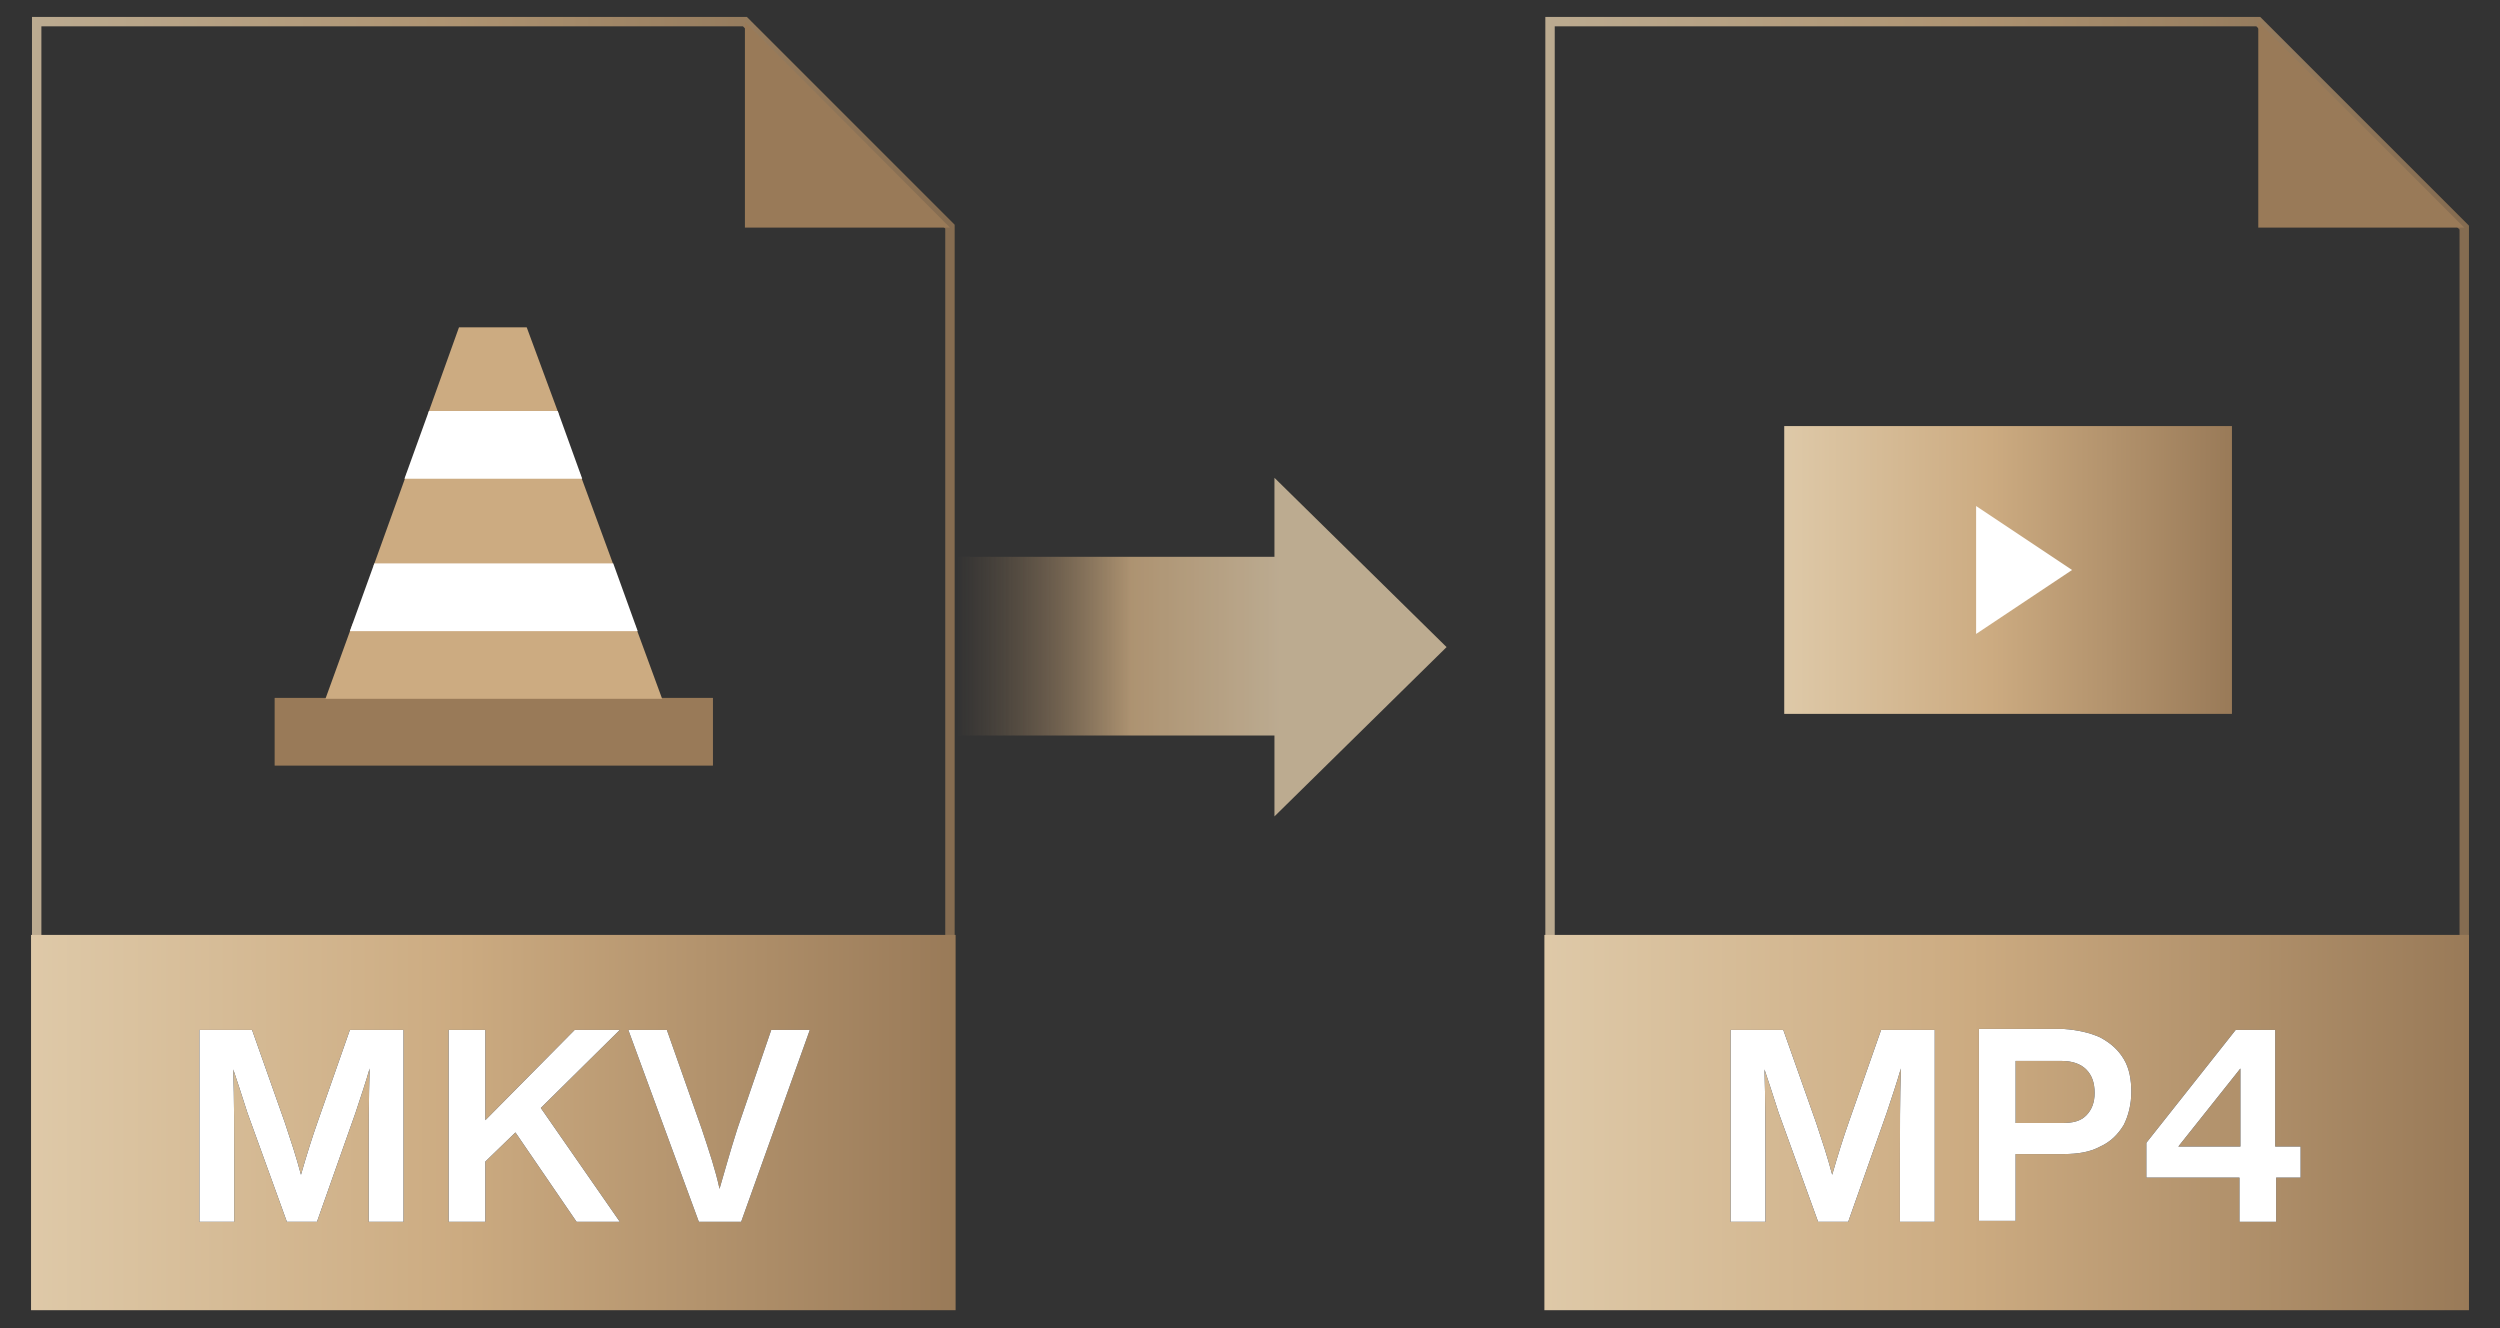
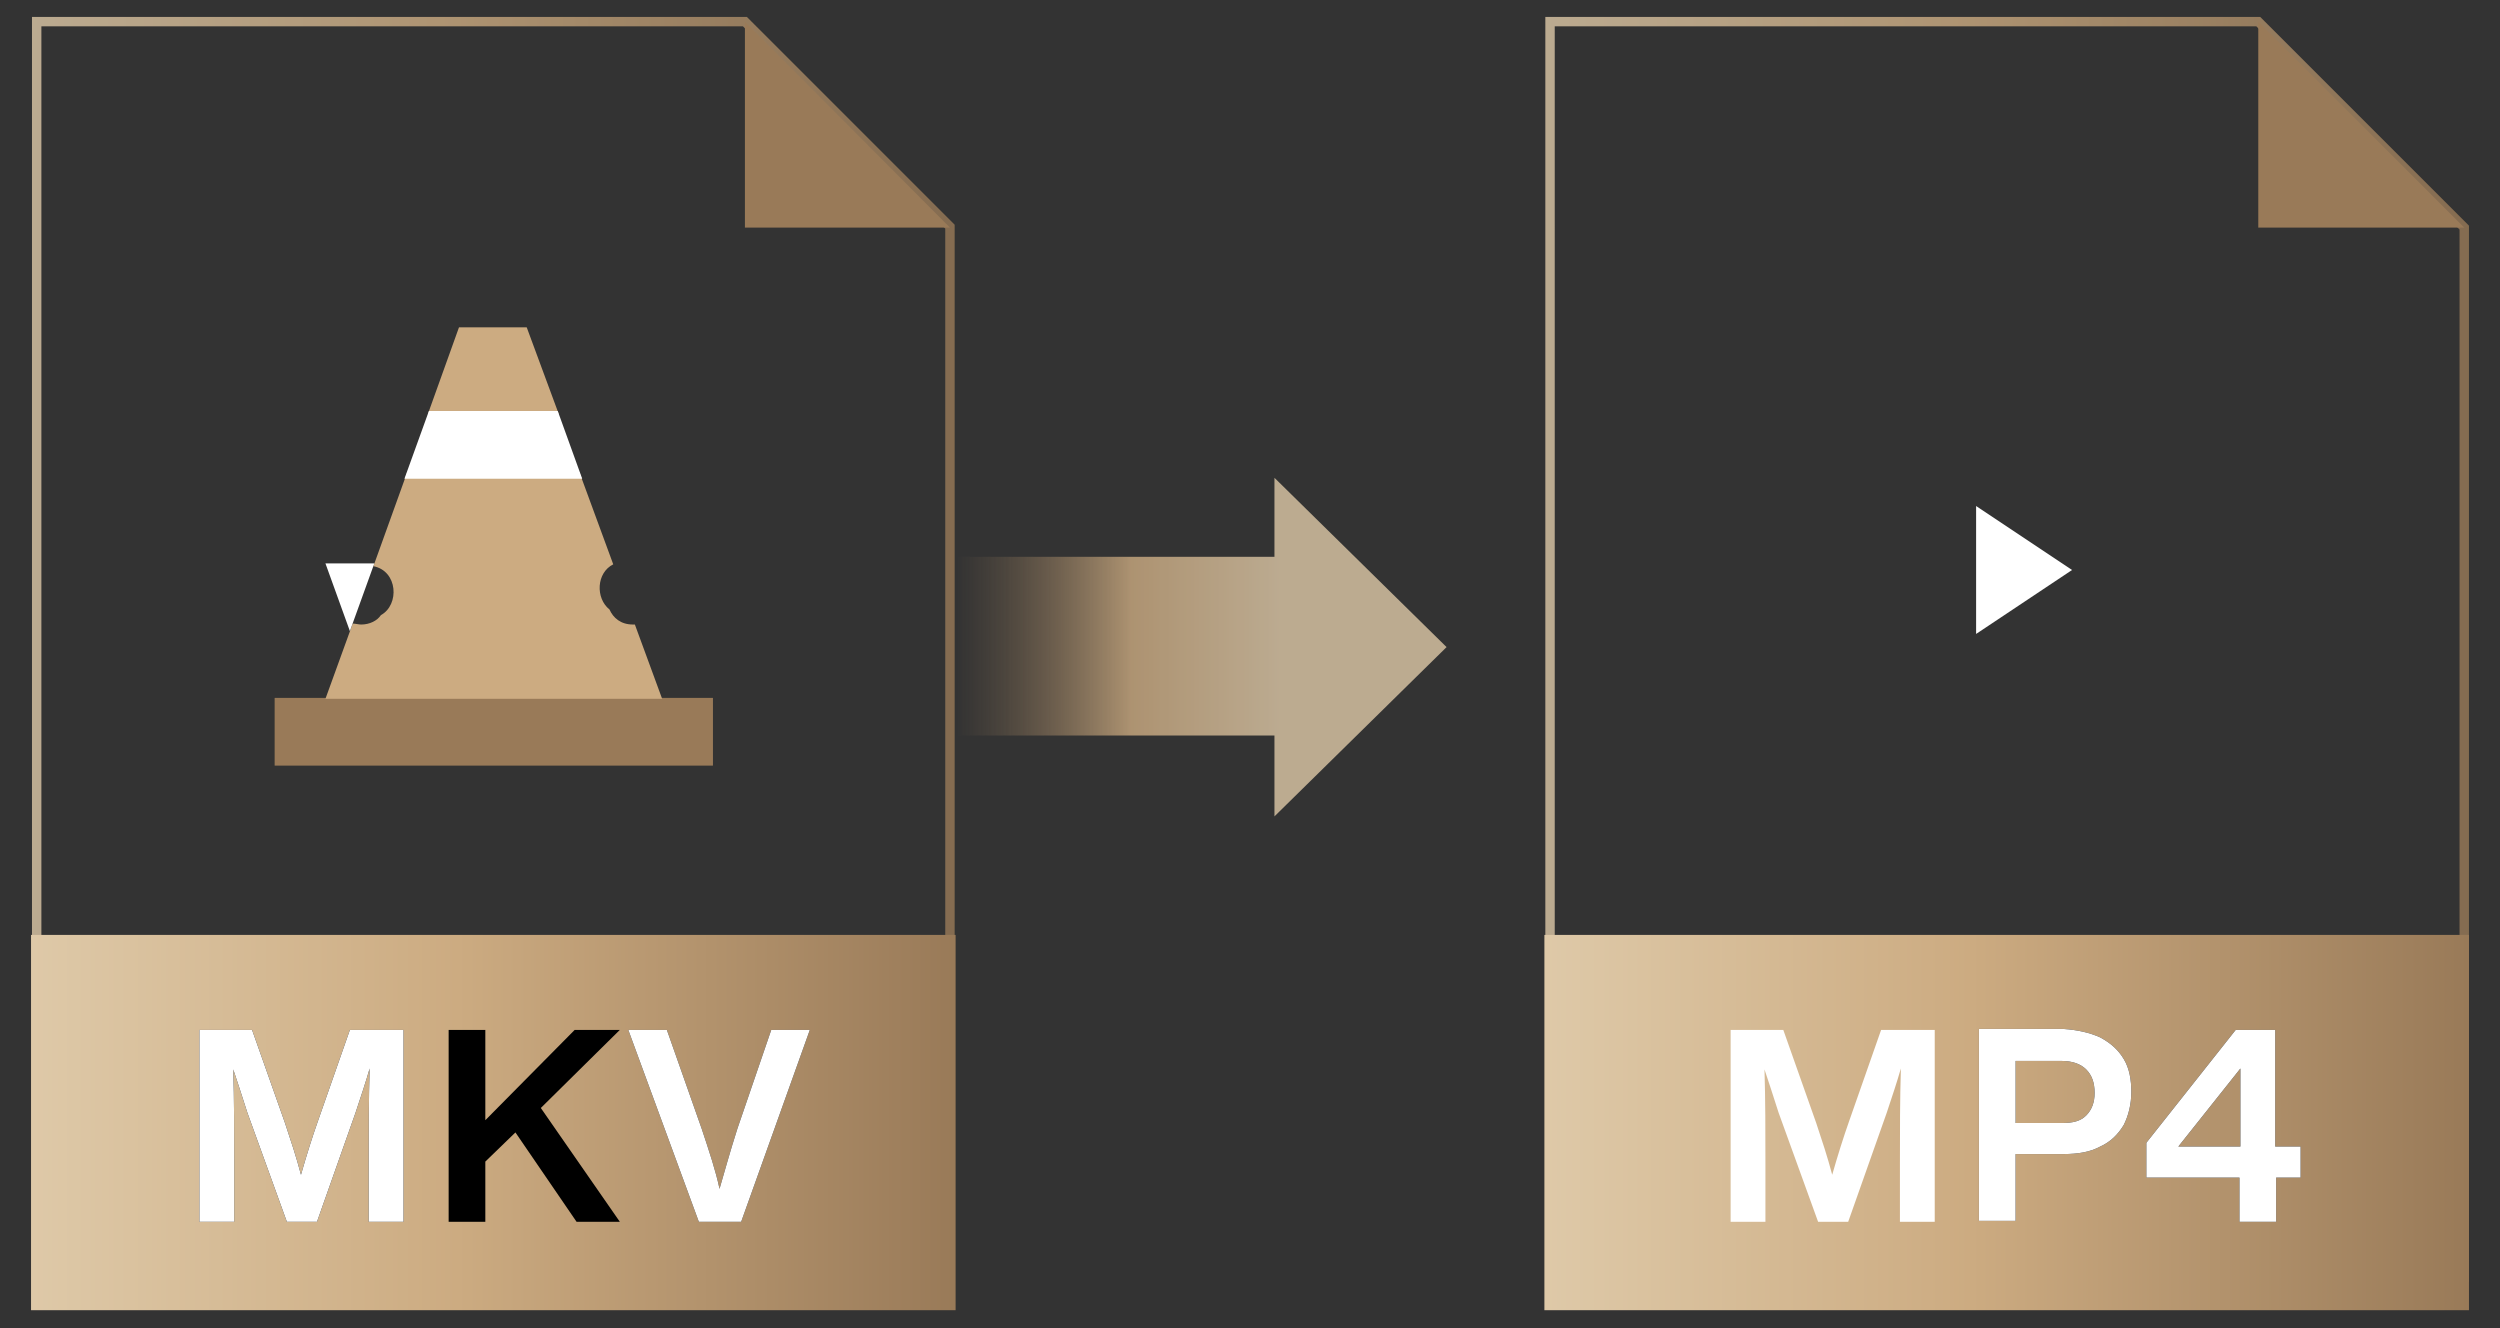
<svg xmlns="http://www.w3.org/2000/svg" version="1.1" x="0px" y="0px" viewBox="0 0 265.8 141.2" style="enable-background:new 0 0 265.8 141.2;" xml:space="preserve">
  <rect x="0" y="0" width="265.8" height="141.2" fill="#333333" stroke="none" />
  <style type="text/css">
	.st0{fill:#0B0B0B;}
	.st1{fill:#1C1C1C;}
	.st2{fill:none;stroke:url(#SVGID_1_);stroke-width:1.5;stroke-miterlimit:10;}
	.st3{fill:none;stroke:url(#SVGID_2_);stroke-width:1.5;stroke-miterlimit:10;}
	.st4{opacity:0.35;}
	.st5{fill:url(#SVGID_3_);}
	.st6{fill:url(#SVGID_4_);}
	.st7{fill:none;stroke:url(#SVGID_5_);stroke-miterlimit:10;}
	.st8{fill:none;stroke:url(#SVGID_6_);stroke-miterlimit:10;}
	.st9{fill:none;stroke:url(#SVGID_7_);stroke-miterlimit:10;}
	.st10{fill:none;stroke:url(#SVGID_8_);stroke-miterlimit:10;}
	.st11{fill:none;stroke:url(#SVGID_9_);stroke-miterlimit:10;}
	.st12{fill:none;stroke:url(#SVGID_10_);stroke-miterlimit:10;}
	.st13{opacity:0.8;}
	.st14{fill:none;stroke:url(#SVGID_11_);stroke-miterlimit:10;}
	.st15{fill:url(#SVGID_12_);}
	.st16{fill:url(#SVGID_13_);}
	.st17{fill:none;stroke:url(#SVGID_14_);stroke-miterlimit:10;}
	.st18{opacity:0.8;fill:none;stroke:url(#SVGID_15_);stroke-miterlimit:10;}
	.st19{fill:#997A58;}
	.st20{fill:url(#SVGID_16_);}
	.st21{fill:#E65B17;}
	.st22{fill:#CCAB81;}
	.st23{fill:#FFFFFF;}
	.st24{fill:url(#SVGID_17_);}
	.st25{opacity:0.8;fill:none;stroke:url(#SVGID_18_);stroke-miterlimit:10;}
	.st26{fill:url(#SVGID_19_);}
	.st27{fill:#DEC9A8;}
	.st28{fill:url(#SVGID_20_);}
	.st29{fill:url(#SVGID_21_);}
	.st30{fill:url(#SVGID_22_);}
	.st31{fill:url(#SVGID_23_);}
	.st32{fill:url(#SVGID_24_);}
	.st33{fill:url(#SVGID_25_);}
	.st34{fill:url(#SVGID_26_);}
	.st35{fill:url(#SVGID_27_);}
	.st36{fill:url(#SVGID_28_);}
	.st37{fill:url(#SVGID_29_);}
	.st38{fill:url(#SVGID_30_);}
	.st39{fill:url(#SVGID_31_);}
	.st40{fill:url(#SVGID_32_);}
	.st41{fill:url(#SVGID_33_);}
	.st42{fill:url(#SVGID_34_);}
	.st43{fill:url(#SVGID_35_);}
	.st44{fill:url(#SVGID_36_);}
	.st45{fill:url(#SVGID_37_);}
	.st46{fill:url(#SVGID_38_);}
	.st47{fill:url(#SVGID_39_);}
	.st48{fill:url(#SVGID_40_);}
	.st49{fill:url(#SVGID_41_);}
	.st50{fill:url(#SVGID_42_);}
	.st51{fill:url(#SVGID_43_);}
	.st52{fill:url(#SVGID_44_);}
	.st53{fill:url(#SVGID_45_);}
	.st54{fill:url(#SVGID_46_);}
	.st55{fill:url(#SVGID_47_);}
	.st56{fill:url(#SVGID_48_);}
	.st57{fill:url(#SVGID_49_);}
	.st58{fill:url(#SVGID_50_);}
	.st59{fill:url(#SVGID_51_);}
	.st60{fill:url(#SVGID_52_);}
	.st61{fill:url(#SVGID_53_);}
	.st62{fill:url(#SVGID_54_);}
	.st63{fill:url(#SVGID_55_);}
	.st64{fill:url(#SVGID_56_);}
	.st65{fill:url(#SVGID_57_);}
	.st66{fill:url(#SVGID_58_);}
	.st67{fill:url(#SVGID_59_);}
	.st68{fill:url(#SVGID_60_);}
	.st69{fill:url(#SVGID_61_);}
	.st70{fill:url(#SVGID_62_);}
	.st71{fill:url(#SVGID_63_);}
	.st72{fill:url(#SVGID_64_);}
	.st73{fill:url(#SVGID_65_);}
	.st74{fill:url(#SVGID_66_);}
	.st75{fill:url(#SVGID_67_);}
	.st76{fill:url(#SVGID_68_);}
	.st77{fill:url(#SVGID_69_);}
	.st78{fill:url(#SVGID_70_);}
	.st79{fill:url(#SVGID_71_);}
	.st80{fill:url(#SVGID_72_);}
	.st81{fill:url(#SVGID_73_);}
	.st82{fill:url(#SVGID_74_);}
	.st83{fill:url(#SVGID_75_);}
	.st84{fill:url(#SVGID_76_);}
	.st85{fill:url(#SVGID_77_);}
	.st86{fill:url(#SVGID_78_);}
	.st87{fill:url(#SVGID_79_);}
	.st88{fill:url(#SVGID_80_);}
	.st89{fill:url(#SVGID_81_);}
	.st90{fill:url(#SVGID_82_);}
	.st91{fill:url(#SVGID_83_);}
	.st92{fill:url(#SVGID_84_);}
	.st93{fill:none;stroke:url(#SVGID_85_);stroke-width:5;stroke-miterlimit:10;}
	.st94{fill:none;stroke:url(#SVGID_86_);stroke-width:5;stroke-miterlimit:10;}
	.st95{fill:none;stroke:url(#SVGID_87_);stroke-width:5;stroke-miterlimit:10;}
	.st96{fill:none;stroke:url(#SVGID_88_);stroke-width:5;stroke-miterlimit:10;}
	.st97{fill:none;stroke:url(#SVGID_89_);stroke-width:5;stroke-miterlimit:10;}
	.st98{fill:none;stroke:url(#SVGID_90_);stroke-width:5;stroke-miterlimit:10;}
	.st99{fill:none;stroke:url(#SVGID_91_);stroke-width:5;stroke-miterlimit:10;}
	.st100{fill:none;stroke:url(#SVGID_92_);stroke-width:5;stroke-miterlimit:10;}
	.st101{fill:none;stroke:url(#SVGID_93_);stroke-width:5;stroke-miterlimit:10;}
	.st102{fill:none;stroke:url(#SVGID_94_);stroke-width:5;stroke-miterlimit:10;}
	.st103{fill:none;stroke:url(#SVGID_95_);stroke-width:5;stroke-miterlimit:10;}
	.st104{fill:none;stroke:url(#SVGID_96_);stroke-width:5;stroke-miterlimit:10;}
	.st105{fill:none;stroke:url(#SVGID_97_);stroke-width:5;stroke-miterlimit:10;}
	.st106{fill:none;stroke:url(#SVGID_98_);stroke-width:5;stroke-miterlimit:10;}
	.st107{fill:none;stroke:url(#SVGID_99_);stroke-width:5;stroke-miterlimit:10;}
	.st108{fill:none;stroke:url(#SVGID_100_);stroke-width:5;stroke-miterlimit:10;}
	.st109{fill:none;stroke:url(#SVGID_101_);stroke-width:5;stroke-miterlimit:10;}
	.st110{fill:none;stroke:url(#SVGID_102_);stroke-width:5;stroke-miterlimit:10;}
	.st111{fill:none;stroke:url(#SVGID_103_);stroke-width:5;stroke-miterlimit:10;}
	.st112{fill:url(#SVGID_104_);}
	.st113{fill:url(#SVGID_105_);}
	.st114{fill:url(#SVGID_106_);}
	.st115{fill:url(#SVGID_107_);}
	.st116{fill:url(#SVGID_108_);}
	.st117{fill:url(#SVGID_109_);}
	.st118{fill:url(#SVGID_110_);}
	.st119{fill:url(#SVGID_111_);}
	.st120{fill:url(#SVGID_112_);}
	.st121{fill:url(#SVGID_113_);}
	.st122{fill:url(#SVGID_114_);}
	.st123{fill:url(#SVGID_115_);}
	.st124{fill:url(#SVGID_116_);}
	.st125{fill:url(#SVGID_117_);}
	.st126{fill:url(#SVGID_118_);}
	.st127{fill:url(#SVGID_119_);}
	.st128{fill:url(#SVGID_120_);}
	.st129{fill:url(#SVGID_121_);}
	.st130{fill:url(#SVGID_122_);}
	.st131{fill:url(#SVGID_123_);}
	.st132{fill:url(#SVGID_124_);}
	.st133{fill:url(#SVGID_125_);}
	.st134{fill:url(#SVGID_126_);}
	.st135{fill:url(#SVGID_127_);}
	.st136{fill:url(#SVGID_128_);}
	.st137{fill:url(#SVGID_129_);}
	.st138{fill:url(#SVGID_130_);}
	.st139{fill:url(#SVGID_131_);}
	.st140{fill:url(#SVGID_132_);}
	.st141{fill:url(#SVGID_133_);}
	.st142{fill:url(#SVGID_134_);}
	.st143{fill:url(#SVGID_135_);}
	.st144{fill:url(#SVGID_136_);}
	.st145{fill:url(#SVGID_137_);}
	.st146{fill:url(#SVGID_138_);}
	.st147{fill:url(#SVGID_139_);}
	.st148{fill:url(#SVGID_140_);}
	.st149{fill:url(#SVGID_141_);}
	.st150{fill:url(#SVGID_142_);}
	.st151{fill:url(#SVGID_143_);}
	.st152{fill:url(#SVGID_144_);}
	.st153{fill:url(#SVGID_145_);}
	.st154{fill:url(#SVGID_146_);}
	.st155{fill:url(#SVGID_147_);}
	.st156{fill:url(#SVGID_148_);}
	.st157{fill:url(#SVGID_149_);}
	.st158{fill:url(#SVGID_150_);}
	.st159{fill:url(#SVGID_151_);}
	.st160{fill:url(#SVGID_152_);}
	.st161{fill:url(#SVGID_153_);}
	.st162{fill:url(#SVGID_154_);}
	.st163{fill:url(#SVGID_155_);}
	.st164{fill:url(#SVGID_156_);}
	.st165{fill:url(#SVGID_157_);}
	.st166{fill:url(#SVGID_158_);}
	.st167{fill:url(#SVGID_159_);}
	.st168{fill:url(#SVGID_160_);}
	.st169{fill:url(#SVGID_161_);}
	.st170{fill:url(#SVGID_162_);}
	.st171{fill:url(#SVGID_163_);}
	.st172{fill:url(#SVGID_164_);}
	.st173{fill:url(#SVGID_165_);}
	.st174{fill:url(#SVGID_166_);}
	.st175{fill:url(#SVGID_167_);}
	.st176{fill:url(#SVGID_168_);}
	.st177{fill:url(#SVGID_169_);}
	.st178{fill:url(#SVGID_170_);}
	.st179{fill:url(#SVGID_171_);}
	.st180{fill:url(#SVGID_172_);}
	.st181{fill:url(#SVGID_173_);}
	.st182{fill:url(#SVGID_174_);}
	.st183{fill:url(#SVGID_175_);}
	.st184{fill:url(#SVGID_176_);}
	.st185{fill:url(#SVGID_177_);}
	.st186{fill:url(#SVGID_178_);}
	.st187{fill:url(#SVGID_179_);}
	.st188{fill:url(#SVGID_180_);}
	.st189{fill:url(#SVGID_181_);}
	.st190{fill:url(#SVGID_182_);}
	.st191{fill:url(#SVGID_183_);}
	.st192{fill:url(#SVGID_184_);}
	.st193{fill:url(#SVGID_185_);}
	.st194{fill:url(#SVGID_186_);}
	.st195{fill:url(#SVGID_187_);}
	.st196{fill:url(#SVGID_188_);}
	.st197{fill:url(#SVGID_189_);}
	.st198{fill:url(#SVGID_190_);}
	.st199{fill:url(#SVGID_191_);}
	.st200{fill:url(#SVGID_192_);}
	.st201{fill:url(#SVGID_193_);}
	.st202{fill:url(#SVGID_194_);}
	.st203{fill:url(#SVGID_195_);}
	.st204{fill:url(#SVGID_196_);}
	.st205{fill:url(#SVGID_197_);}
	.st206{fill:url(#SVGID_198_);}
	.st207{fill:url(#SVGID_199_);}
	.st208{fill:url(#SVGID_200_);}
	.st209{fill:url(#SVGID_201_);}
	.st210{fill:url(#SVGID_202_);}
	.st211{fill:url(#SVGID_203_);}
	.st212{clip-path:url(#SVGID_205_);fill:none;}
	.st213{clip-path:url(#SVGID_205_);}
	.st214{clip-path:url(#SVGID_207_);}
	.st215{clip-path:url(#SVGID_207_);fill:none;}
	.st216{clip-path:url(#SVGID_209_);fill:none;}
	.st217{clip-path:url(#SVGID_209_);}
	.st218{clip-path:url(#SVGID_211_);}
	.st219{clip-path:url(#SVGID_211_);fill:none;}
	.st220{fill:url(#SVGID_212_);}
	.st221{fill:url(#SVGID_213_);}
	.st222{fill:url(#SVGID_214_);}
	.st223{fill:url(#SVGID_215_);}
	.st224{fill:url(#SVGID_216_);}
	.st225{fill:url(#SVGID_217_);}
	.st226{fill:url(#SVGID_218_);}
	.st227{fill:url(#SVGID_219_);}
	.st228{fill:url(#SVGID_220_);}
	.st229{fill:url(#SVGID_221_);}
	.st230{fill:url(#SVGID_222_);}
	.st231{fill:url(#SVGID_223_);}
	.st232{fill:url(#SVGID_224_);}
	.st233{fill:url(#SVGID_225_);}
	.st234{fill:url(#SVGID_226_);}
	.st235{fill:url(#SVGID_227_);}
	.st236{fill:url(#SVGID_228_);}
	.st237{fill:url(#SVGID_229_);}
	.st238{fill:url(#SVGID_230_);}
	.st239{fill:url(#SVGID_231_);}
	.st240{fill:url(#SVGID_232_);}
	.st241{fill:url(#SVGID_233_);}
	.st242{fill:url(#SVGID_234_);}
	.st243{fill:url(#SVGID_235_);}
	.st244{fill:url(#SVGID_236_);}
	.st245{fill:url(#SVGID_237_);}
	.st246{fill:url(#SVGID_238_);}
	.st247{fill:url(#SVGID_239_);}
	.st248{fill:url(#SVGID_240_);}
	.st249{fill:url(#SVGID_241_);}
	.st250{fill:url(#SVGID_242_);}
	.st251{fill:url(#SVGID_243_);}
	.st252{fill:url(#SVGID_244_);}
	.st253{clip-path:url(#SVGID_246_);}
	.st254{clip-path:url(#SVGID_248_);}
	.st255{clip-path:url(#SVGID_250_);fill:url(#SVGID_251_);}
	.st256{clip-path:url(#SVGID_250_);}
	.st257{clip-path:url(#SVGID_253_);}
	.st258{opacity:0.5;}
	.st259{fill:url(#SVGID_254_);}
	.st260{fill:url(#SVGID_255_);}
	.st261{fill:url(#SVGID_256_);}
	.st262{fill:url(#SVGID_257_);}
	.st263{fill:none;}
	.st264{opacity:0.5;fill:url(#SVGID_258_);}
	.st265{fill:url(#SVGID_259_);}
	.st266{fill:url(#SVGID_260_);}
	.st267{fill:url(#SVGID_261_);}
	.st268{fill:url(#SVGID_262_);}
	.st269{fill:url(#SVGID_263_);}
	.st270{fill:url(#SVGID_264_);}
	.st271{fill:url(#SVGID_265_);}
	.st272{fill:url(#SVGID_266_);}
	.st273{fill:url(#SVGID_267_);}
	.st274{fill:url(#SVGID_268_);}
	.st275{fill:url(#SVGID_269_);}
	.st276{fill:url(#SVGID_270_);}
	.st277{fill:url(#SVGID_271_);}
	.st278{clip-path:url(#SVGID_273_);}
	.st279{clip-path:url(#SVGID_275_);fill:url(#SVGID_276_);}
	.st280{clip-path:url(#SVGID_275_);}
	.st281{clip-path:url(#SVGID_278_);}
	.st282{fill:url(#SVGID_279_);}
	.st283{fill:url(#SVGID_280_);}
	.st284{fill:url(#SVGID_281_);}
	.st285{fill:url(#SVGID_282_);}
	.st286{opacity:0.5;fill:url(#SVGID_283_);}
	.st287{fill:url(#SVGID_284_);}
	.st288{fill:url(#SVGID_285_);}
	.st289{fill:url(#SVGID_286_);}
	.st290{fill:url(#SVGID_287_);}
	.st291{fill:url(#SVGID_288_);}
	.st292{fill:url(#SVGID_289_);}
	.st293{fill:url(#SVGID_290_);}
	.st294{fill:url(#SVGID_291_);}
	.st295{fill:url(#SVGID_292_);}
	.st296{fill:url(#SVGID_293_);}
	.st297{fill:url(#SVGID_294_);}
	.st298{fill:url(#SVGID_295_);}
	.st299{fill:url(#SVGID_296_);}
	.st300{fill:none;stroke:url(#SVGID_297_);stroke-miterlimit:10;}
	.st301{fill:none;stroke:url(#SVGID_298_);stroke-miterlimit:10;}
	.st302{fill:none;stroke:url(#SVGID_299_);stroke-miterlimit:10;}
	.st303{fill:none;stroke:url(#SVGID_300_);stroke-miterlimit:10;}
	.st304{fill:none;stroke:url(#SVGID_301_);stroke-miterlimit:10;}
	.st305{fill:none;stroke:url(#SVGID_302_);stroke-miterlimit:10;}
	.st306{fill:none;stroke:url(#SVGID_303_);stroke-miterlimit:10;}
	.st307{fill:url(#SVGID_304_);}
	.st308{fill:url(#SVGID_305_);}
	.st309{fill:url(#SVGID_306_);}
	.st310{fill:url(#SVGID_307_);}
	.st311{fill:url(#SVGID_308_);}
	.st312{fill:url(#SVGID_309_);}
	.st313{fill:url(#SVGID_310_);}
	.st314{fill:url(#SVGID_311_);}
	.st315{fill:url(#SVGID_312_);}
	.st316{fill:url(#SVGID_313_);}
	.st317{fill:url(#SVGID_314_);}
	.st318{fill:url(#SVGID_315_);}
	.st319{fill:url(#SVGID_316_);}
	.st320{fill:url(#SVGID_317_);}
	.st321{opacity:0.8;fill:#BD977A;}
	.st322{opacity:0.5;fill:#BD977A;}
	.st323{fill:none;stroke:url(#SVGID_318_);stroke-miterlimit:10;}
	.st324{fill:none;stroke:url(#SVGID_319_);stroke-miterlimit:10;}
	.st325{fill:none;stroke:url(#SVGID_320_);stroke-miterlimit:10;}
	.st326{fill:none;stroke:url(#SVGID_321_);stroke-miterlimit:10;}
	.st327{fill:none;stroke:url(#SVGID_322_);stroke-miterlimit:10;}
	.st328{fill:none;stroke:url(#SVGID_323_);stroke-miterlimit:10;}
	.st329{fill:#E6E6E6;}
	.st330{opacity:0.8;fill:url(#SVGID_324_);}
	.st331{opacity:0.8;fill:url(#SVGID_325_);}
	.st332{opacity:0.6;fill:url(#SVGID_326_);}
	.st333{opacity:0.6;fill:url(#SVGID_327_);}
	.st334{fill:none;stroke:#CCAB81;stroke-miterlimit:10;}
	.st335{opacity:0.6;fill:url(#SVGID_328_);}
	.st336{opacity:0.6;fill:url(#SVGID_329_);}
	.st337{fill:none;stroke:url(#SVGID_330_);stroke-miterlimit:10;}
	.st338{fill:none;stroke:url(#SVGID_331_);stroke-miterlimit:10;}
	.st339{fill:none;stroke:url(#SVGID_332_);stroke-miterlimit:10;}
	.st340{opacity:0.6;fill:url(#SVGID_333_);}
	.st341{fill:none;stroke:url(#SVGID_334_);stroke-width:1.5;stroke-miterlimit:10;}
	.st342{fill:none;stroke:url(#SVGID_335_);stroke-width:1.5;stroke-miterlimit:10;}
	.st343{opacity:0.18;}
	.st344{clip-path:url(#SVGID_337_);}
	.st345{fill:none;stroke:url(#SVGID_338_);stroke-miterlimit:10;}
	.st346{fill:none;stroke:url(#SVGID_339_);stroke-miterlimit:10;}
	.st347{fill:none;stroke:url(#SVGID_340_);stroke-miterlimit:10;}
	.st348{fill:#262626;}
	.st349{fill:none;stroke:url(#SVGID_341_);stroke-miterlimit:10;}
	.st350{clip-path:url(#SVGID_343_);}
	.st351{fill:none;stroke:url(#SVGID_344_);stroke-miterlimit:10;}
	.st352{fill:none;stroke:url(#SVGID_345_);stroke-miterlimit:10;}
	.st353{clip-path:url(#SVGID_347_);}
	.st354{fill:none;stroke:url(#SVGID_348_);stroke-miterlimit:10;}
	.st355{fill:none;stroke:url(#SVGID_349_);stroke-miterlimit:10;}
	.st356{fill:none;stroke:url(#SVGID_350_);stroke-miterlimit:10;}
	.st357{fill:none;stroke:url(#SVGID_351_);stroke-miterlimit:10;}
	.st358{fill:none;stroke:url(#SVGID_352_);stroke-miterlimit:10;}
	.st359{fill:url(#SVGID_353_);}
	.st360{fill:url(#SVGID_354_);}
	.st361{fill:url(#SVGID_355_);}
	.st362{fill:url(#SVGID_356_);}
	.st363{fill:url(#SVGID_357_);}
	.st364{fill:url(#SVGID_358_);}
	.st365{fill:url(#SVGID_359_);}
	.st366{fill:url(#SVGID_360_);}
	.st367{fill:none;stroke:url(#SVGID_361_);stroke-linecap:round;stroke-linejoin:round;stroke-miterlimit:10;}
	.st368{fill:none;stroke:url(#SVGID_362_);stroke-linecap:round;stroke-linejoin:round;stroke-miterlimit:10;}
	.st369{fill:none;stroke:url(#SVGID_363_);stroke-linecap:round;stroke-linejoin:round;stroke-miterlimit:10;}
	.st370{fill:none;stroke:url(#SVGID_364_);stroke-miterlimit:10;}
	.st371{fill:none;stroke:url(#SVGID_365_);stroke-miterlimit:10;}
	.st372{fill:none;stroke:url(#SVGID_366_);stroke-miterlimit:10;}
	.st373{clip-path:url(#SVGID_368_);}
	.st374{fill:none;stroke:#DEC9A8;stroke-miterlimit:10;}
	.st375{fill:url(#SVGID_369_);}
	.st376{fill:url(#SVGID_370_);}
	.st377{opacity:0.8;fill:url(#SVGID_371_);}
	.st378{fill:#2D2D2D;}
	.st379{fill:#3A3A3A;}
	.st380{opacity:0.8;fill:url(#SVGID_372_);}
	.st381{fill:none;stroke:url(#SVGID_373_);stroke-miterlimit:10;}
	.st382{fill:url(#SVGID_374_);}
	.st383{fill:url(#SVGID_375_);}
	.st384{fill:url(#SVGID_376_);}
	.st385{fill:url(#SVGID_377_);}
	.st386{fill:url(#SVGID_378_);}
	.st387{fill:url(#SVGID_379_);}
	.st388{fill:url(#SVGID_380_);}
	.st389{fill:url(#SVGID_381_);}
	.st390{fill:url(#SVGID_382_);}
	.st391{fill:url(#SVGID_383_);}
	.st392{fill:url(#SVGID_384_);}
	.st393{fill:url(#SVGID_385_);}
	.st394{fill:url(#SVGID_386_);}
	.st395{fill:url(#SVGID_387_);}
	.st396{fill:url(#SVGID_388_);}
	.st397{fill:url(#SVGID_389_);}
	.st398{fill:url(#SVGID_390_);}
	.st399{fill:url(#SVGID_391_);}
	.st400{fill:url(#SVGID_392_);}
	.st401{fill:url(#SVGID_393_);}
	.st402{fill:url(#SVGID_394_);}
	.st403{fill:url(#SVGID_395_);}
	.st404{fill:url(#SVGID_396_);}
	.st405{fill:url(#SVGID_397_);}
	.st406{fill:url(#SVGID_398_);}
	.st407{fill:url(#SVGID_399_);}
	.st408{fill:url(#SVGID_400_);}
	.st409{fill:url(#SVGID_401_);}
	.st410{fill:url(#SVGID_402_);}
	.st411{fill:url(#SVGID_403_);}
	.st412{fill:url(#SVGID_404_);}
	.st413{fill:url(#SVGID_405_);}
	.st414{fill:url(#SVGID_406_);}
	.st415{fill:url(#SVGID_407_);}
	.st416{fill:url(#SVGID_408_);}
	.st417{fill:url(#SVGID_409_);}
	.st418{fill:url(#SVGID_410_);}
	.st419{fill:url(#SVGID_411_);}
	.st420{fill:url(#SVGID_412_);}
	.st421{fill:url(#SVGID_413_);}
	.st422{clip-path:url(#SVGID_415_);}
	.st423{opacity:0.7;clip-path:url(#SVGID_415_);}
	.st424{fill:url(#SVGID_416_);}
	.st425{fill:url(#SVGID_417_);}
	.st426{fill:url(#SVGID_418_);}
	.st427{fill:url(#SVGID_419_);}
	.st428{fill:url(#SVGID_420_);}
	.st429{fill:url(#SVGID_421_);}
	.st430{fill:url(#SVGID_422_);}
	.st431{fill:url(#SVGID_423_);}
	.st432{fill:url(#SVGID_424_);}
	.st433{fill:url(#SVGID_425_);}
	.st434{fill:url(#SVGID_426_);}
	.st435{fill:url(#SVGID_427_);}
	.st436{clip-path:url(#SVGID_429_);}
	.st437{fill:url(#SVGID_430_);}
	.st438{fill:url(#SVGID_431_);}
	.st439{fill:url(#SVGID_432_);}
	.st440{fill:url(#SVGID_433_);}
	.st441{clip-path:url(#SVGID_435_);}
	.st442{fill:url(#SVGID_436_);}
	.st443{fill:url(#SVGID_437_);}
	.st444{fill:url(#SVGID_438_);}
	.st445{fill:url(#SVGID_439_);}
	.st446{clip-path:url(#SVGID_441_);}
	.st447{fill:url(#SVGID_442_);}
	.st448{fill:url(#SVGID_443_);}
	.st449{fill:url(#SVGID_444_);}
	.st450{fill:url(#SVGID_445_);}
	.st451{fill:url(#SVGID_446_);}
	.st452{fill:url(#SVGID_447_);}
	.st453{fill:url(#SVGID_448_);}
	.st454{fill:url(#SVGID_449_);}
	.st455{fill:url(#SVGID_450_);}
	.st456{fill:url(#SVGID_451_);}
	.st457{fill:none;stroke:url(#SVGID_452_);stroke-miterlimit:10;}
	.st458{fill:url(#SVGID_453_);}
	.st459{fill:url(#SVGID_454_);}
	.st460{fill:url(#SVGID_455_);}
	.st461{fill:url(#SVGID_456_);}
	.st462{fill:url(#SVGID_457_);}
	.st463{fill:url(#SVGID_458_);}
	.st464{fill:url(#SVGID_459_);}
	.st465{fill:url(#SVGID_460_);}
	.st466{fill:url(#SVGID_461_);}
	.st467{fill:url(#SVGID_462_);}
	.st468{fill:url(#SVGID_463_);}
	.st469{fill:url(#SVGID_464_);}
	.st470{fill:url(#SVGID_465_);}
	.st471{fill:url(#SVGID_466_);}
	.st472{fill:url(#SVGID_467_);}
	.st473{fill:url(#SVGID_468_);}
	.st474{fill:url(#SVGID_469_);}
	.st475{fill:url(#SVGID_470_);}
	.st476{fill:url(#SVGID_471_);}
	.st477{fill:url(#SVGID_472_);}
	.st478{fill:none;stroke:url(#SVGID_473_);stroke-miterlimit:10;}
	.st479{clip-path:url(#SVGID_475_);}
	.st480{opacity:0.75;clip-path:url(#SVGID_475_);}
	.st481{clip-path:url(#SVGID_477_);fill:#141414;}
	.st482{clip-path:url(#SVGID_477_);}
	.st483{clip-path:url(#SVGID_477_);fill:#DEC9A8;}
	.st484{clip-path:url(#SVGID_479_);}
	.st485{clip-path:url(#SVGID_477_);fill:none;stroke:#CCAB81;stroke-miterlimit:10;}
	.st486{fill:url(#SVGID_480_);}
	.st487{fill:url(#SVGID_481_);}
	.st488{fill:url(#SVGID_482_);}
	.st489{fill:url(#SVGID_483_);}
	.st490{fill:url(#SVGID_484_);}
	.st491{fill:url(#SVGID_485_);}
	.st492{fill:url(#SVGID_486_);}
	.st493{fill:url(#SVGID_487_);}
	.st494{fill:url(#SVGID_488_);}
	.st495{fill:url(#SVGID_489_);}
	.st496{fill:none;stroke:url(#SVGID_490_);stroke-miterlimit:10;}
	.st497{fill:none;stroke:url(#SVGID_491_);stroke-miterlimit:10;}
	.st498{fill:none;stroke:url(#SVGID_492_);stroke-miterlimit:10;}
	.st499{opacity:0.4;clip-path:url(#SVGID_494_);}
	.st500{opacity:0.4;clip-path:url(#SVGID_496_);}
	.st501{clip-path:url(#SVGID_498_);}
	.st502{opacity:0.2;clip-path:url(#SVGID_498_);}
	.st503{clip-path:url(#SVGID_500_);}
	.st504{opacity:0.2;clip-path:url(#SVGID_500_);}
	.st505{clip-path:url(#SVGID_502_);}
	.st506{opacity:0.9;clip-path:url(#SVGID_502_);}
	.st507{opacity:0.9;}
	.st508{opacity:0.55;clip-path:url(#SVGID_502_);}
	.st509{opacity:0.65;clip-path:url(#SVGID_514_);}
	.st510{fill:url(#SVGID_515_);}
	.st511{fill:url(#SVGID_516_);}
	.st512{fill:url(#SVGID_517_);}
	.st513{fill:url(#SVGID_518_);}
	.st514{fill:url(#SVGID_519_);}
	.st515{fill:url(#SVGID_520_);}
	.st516{fill:url(#SVGID_521_);}
	.st517{fill:url(#SVGID_522_);}
	.st518{fill:url(#SVGID_523_);}
	.st519{fill:url(#SVGID_524_);}
	.st520{fill:url(#SVGID_525_);}
	.st521{fill:url(#SVGID_526_);}
	.st522{fill:url(#SVGID_527_);}
	.st523{fill:url(#SVGID_528_);}
	.st524{fill:url(#SVGID_529_);}
	.st525{fill:url(#SVGID_530_);}
	.st526{fill:url(#SVGID_531_);}
	.st527{fill:url(#SVGID_532_);}
	.st528{fill:url(#SVGID_533_);}
	.st529{fill:url(#SVGID_534_);}
	.st530{fill:url(#SVGID_535_);}
	.st531{fill:url(#SVGID_536_);}
	.st532{fill:url(#SVGID_537_);}
	.st533{fill:url(#SVGID_538_);}
	.st534{fill:url(#SVGID_539_);}
	.st535{fill:url(#SVGID_540_);}
	.st536{fill:url(#SVGID_541_);}
	.st537{fill:url(#SVGID_542_);}
	.st538{fill:url(#SVGID_543_);}
	.st539{fill:url(#SVGID_544_);}
	.st540{fill:url(#SVGID_545_);}
	.st541{fill:url(#SVGID_546_);}
	.st542{fill:url(#SVGID_547_);}
	.st543{fill:url(#SVGID_548_);}
	.st544{fill:url(#SVGID_549_);}
	.st545{fill:url(#SVGID_550_);}
	.st546{fill:url(#SVGID_551_);}
	.st547{fill:url(#SVGID_552_);}
	.st548{fill:url(#SVGID_553_);}
	.st549{fill:url(#SVGID_554_);}
	.st550{fill:url(#SVGID_555_);}
	.st551{fill:url(#SVGID_556_);}
	.st552{fill:url(#SVGID_557_);}
	.st553{fill:url(#SVGID_558_);}
	.st554{fill:url(#SVGID_559_);}
	.st555{fill:url(#SVGID_560_);}
	.st556{fill:url(#SVGID_561_);}
	.st557{fill:url(#SVGID_562_);}
	.st558{fill:url(#SVGID_563_);}
	.st559{fill:url(#SVGID_564_);}
	.st560{fill:url(#SVGID_565_);}
	.st561{fill:url(#SVGID_566_);}
	.st562{fill:url(#SVGID_567_);}
	.st563{fill:url(#SVGID_568_);}
	.st564{fill:url(#SVGID_569_);}
	.st565{fill:url(#SVGID_570_);}
	.st566{fill:url(#SVGID_571_);}
	.st567{fill:url(#SVGID_572_);}
	.st568{fill:url(#SVGID_573_);}
	.st569{fill:none;stroke:url(#SVGID_574_);stroke-miterlimit:10;}
	.st570{opacity:0.45;}
	.st571{fill:url(#SVGID_575_);}
	.st572{fill:url(#SVGID_576_);}
	.st573{fill:url(#SVGID_577_);}
	.st574{fill:url(#SVGID_578_);}
	.st575{fill:url(#SVGID_579_);}
	.st576{fill:url(#SVGID_580_);}
	.st577{fill:url(#SVGID_581_);}
	.st578{fill:url(#SVGID_582_);}
	.st579{fill:url(#SVGID_583_);}
	.st580{fill:url(#SVGID_584_);}
	.st581{fill:url(#SVGID_585_);}
	.st582{fill:url(#SVGID_586_);}
	.st583{fill:url(#SVGID_587_);}
	.st584{fill:url(#SVGID_588_);}
	.st585{fill:url(#SVGID_589_);}
	.st586{fill:url(#SVGID_590_);}
	.st587{fill:url(#SVGID_591_);}
	.st588{fill:url(#SVGID_592_);}
	.st589{fill:url(#SVGID_593_);}
	.st590{fill:url(#SVGID_594_);}
	.st591{fill:url(#SVGID_595_);}
	.st592{fill:url(#SVGID_596_);}
	.st593{fill:url(#SVGID_597_);}
	.st594{fill:url(#SVGID_598_);}
	.st595{fill:url(#SVGID_599_);}
	.st596{fill:url(#SVGID_600_);}
	.st597{fill:url(#SVGID_601_);}
	.st598{fill:url(#SVGID_602_);}
	.st599{fill:url(#SVGID_603_);}
	.st600{fill:url(#SVGID_604_);}
	.st601{fill:url(#SVGID_605_);}
	.st602{fill:url(#SVGID_606_);}
	.st603{fill:url(#SVGID_607_);}
	.st604{fill:url(#SVGID_608_);}
	.st605{fill:url(#SVGID_609_);}
	.st606{fill:url(#SVGID_610_);}
	.st607{fill:url(#SVGID_611_);}
	.st608{clip-path:url(#SVGID_613_);}
	.st609{opacity:0.6;clip-path:url(#SVGID_613_);fill:url(#SVGID_614_);}
	.st610{opacity:0.6;clip-path:url(#SVGID_613_);fill:url(#SVGID_615_);}
	.st611{clip-path:url(#SVGID_613_);fill:none;stroke:#CCAB81;stroke-miterlimit:10;}
	.st612{clip-path:url(#SVGID_613_);fill:url(#SVGID_616_);}
	.st613{clip-path:url(#SVGID_618_);}
	.st614{clip-path:url(#SVGID_618_);fill:url(#SVGID_619_);}
	.st615{clip-path:url(#SVGID_621_);}
	.st616{opacity:0.6;fill:url(#SVGID_622_);}
	.st617{clip-path:url(#SVGID_621_);fill:url(#SVGID_623_);}
	.st618{clip-path:url(#SVGID_625_);}
	.st619{opacity:0.7;fill:#997A58;}
	.st620{fill:none;stroke:#FFFFFF;stroke-linecap:round;stroke-linejoin:round;}
	.st621{fill:none;stroke:#FFFFFF;stroke-linecap:round;stroke-linejoin:round;stroke-dasharray:2.062,3.092;}
	.st622{opacity:0.6;fill:url(#SVGID_626_);}
	.st623{fill:none;stroke:#FFFFFF;stroke-linecap:round;stroke-linejoin:round;stroke-dasharray:2.012,3.018;}
	.st624{fill:url(#SVGID_627_);}
	.st625{fill:url(#SVGID_628_);}
	.st626{fill:url(#SVGID_629_);}
	.st627{fill:url(#SVGID_630_);}
	.st628{fill:url(#SVGID_631_);}
	.st629{fill:url(#SVGID_632_);}
	.st630{fill:url(#SVGID_633_);}
	.st631{fill:url(#SVGID_634_);}
	.st632{fill:url(#SVGID_635_);}
	.st633{fill:url(#SVGID_636_);}
	.st634{fill:url(#SVGID_637_);}
	.st635{fill:url(#SVGID_638_);}
	.st636{fill:url(#SVGID_639_);}
	.st637{fill:url(#SVGID_640_);}
	.st638{fill:url(#SVGID_641_);}
	.st639{fill:url(#SVGID_642_);}
	.st640{fill:url(#SVGID_643_);}
	.st641{fill:url(#SVGID_644_);}
	.st642{fill:url(#SVGID_645_);}
	.st643{fill:url(#SVGID_646_);}
	.st644{fill:url(#SVGID_647_);}
	.st645{fill:url(#SVGID_648_);}
	.st646{fill:url(#SVGID_649_);}
	.st647{fill:url(#SVGID_650_);}
	.st648{fill:url(#SVGID_651_);}
	.st649{fill:url(#SVGID_652_);}
	.st650{fill:url(#SVGID_653_);}
	.st651{fill:url(#SVGID_654_);}
	.st652{fill:url(#SVGID_655_);}
	.st653{fill:url(#SVGID_656_);}
	.st654{fill:none;stroke:url(#SVGID_657_);stroke-miterlimit:10;}
	.st655{clip-path:url(#SVGID_659_);}
	.st656{fill:url(#SVGID_660_);}
	.st657{fill:url(#SVGID_661_);}
	.st658{clip-path:url(#SVGID_663_);}
	.st659{fill:none;stroke:url(#SVGID_666_);stroke-width:2;stroke-miterlimit:10;}
	.st660{clip-path:url(#SVGID_668_);}
	.st661{fill:url(#SVGID_669_);}
	.st662{fill:url(#SVGID_670_);}
	.st663{fill:url(#SVGID_671_);}
	.st664{fill:url(#SVGID_672_);}
	.st665{fill:url(#SVGID_673_);}
	.st666{fill:url(#SVGID_674_);}
	.st667{fill:url(#SVGID_675_);}
	.st668{fill:url(#SVGID_676_);}
	.st669{fill:url(#SVGID_677_);}
	.st670{fill:url(#SVGID_678_);}
	.st671{fill:url(#SVGID_679_);}
	.st672{fill:url(#SVGID_680_);}
	.st673{fill:url(#SVGID_681_);}
	.st674{fill:url(#SVGID_682_);}
	.st675{fill:url(#SVGID_683_);}
	.st676{fill:url(#SVGID_684_);}
	.st677{fill:url(#SVGID_685_);}
	.st678{fill:url(#SVGID_686_);}
	.st679{fill:url(#SVGID_687_);}
	.st680{fill:url(#SVGID_688_);}
	.st681{fill:url(#SVGID_689_);}
	.st682{fill:url(#SVGID_690_);}
	.st683{fill:url(#SVGID_691_);}
	.st684{fill:url(#SVGID_692_);}
	.st685{fill:url(#SVGID_693_);}
	.st686{fill:url(#SVGID_694_);}
	.st687{fill:url(#SVGID_695_);}
	.st688{fill:url(#SVGID_696_);}
	.st689{fill:none;stroke:url(#SVGID_697_);stroke-width:2;stroke-miterlimit:10;}
	.st690{fill:none;stroke:url(#SVGID_698_);stroke-width:2;stroke-miterlimit:10;}
	.st691{fill:none;stroke:url(#SVGID_699_);stroke-width:1.8;stroke-miterlimit:10;}
	.st692{fill:none;stroke:url(#SVGID_700_);stroke-width:1.5;stroke-miterlimit:10;}
	.st693{clip-path:url(#SVGID_702_);}
	.st694{fill:none;stroke:url(#SVGID_703_);stroke-miterlimit:10;}
	.st695{clip-path:url(#SVGID_705_);}
	.st696{fill:none;stroke:url(#SVGID_706_);stroke-miterlimit:10;}
	.st697{clip-path:url(#SVGID_712_);}
	.st698{clip-path:url(#SVGID_714_);}
	.st699{opacity:0;clip-path:url(#SVGID_714_);}
	.st700{clip-path:url(#SVGID_716_);}
	.st701{clip-path:url(#SVGID_718_);}
	.st702{opacity:0.7;}
	.st703{fill:url(#SVGID_719_);}
	.st704{fill:url(#SVGID_720_);}
	.st705{fill:url(#SVGID_721_);}
	.st706{fill:url(#SVGID_722_);}
	.st707{fill:url(#SVGID_723_);}
	.st708{fill:url(#SVGID_724_);}
	.st709{fill:url(#SVGID_725_);}
	.st710{fill:url(#SVGID_726_);}
	.st711{fill:url(#SVGID_727_);}
	.st712{fill:url(#SVGID_728_);}
	.st713{fill:url(#SVGID_729_);}
	.st714{fill:url(#SVGID_730_);}
	.st715{fill:url(#SVGID_731_);}
	.st716{fill:none;stroke:url(#SVGID_732_);stroke-width:2;stroke-miterlimit:10;}
	.st717{fill:url(#SVGID_733_);}
	.st718{fill:url(#SVGID_734_);}
	.st719{clip-path:url(#SVGID_736_);}
	.st720{fill:url(#SVGID_739_);}
	.st721{fill:url(#SVGID_740_);}
	.st722{fill:url(#SVGID_741_);}
	.st723{fill:url(#SVGID_742_);}
	.st724{fill:url(#SVGID_743_);}
	.st725{fill:url(#SVGID_744_);}
	.st726{fill:url(#SVGID_745_);}
	.st727{fill:url(#SVGID_746_);}
	.st728{fill:url(#SVGID_747_);}
	.st729{fill:url(#SVGID_748_);}
	.st730{fill:url(#SVGID_749_);}
	.st731{fill:url(#SVGID_750_);}
	.st732{fill:url(#SVGID_751_);}
	.st733{fill:url(#SVGID_752_);}
	.st734{fill:url(#SVGID_753_);}
	.st735{fill:url(#SVGID_754_);}
	.st736{fill:url(#SVGID_755_);}
	.st737{fill:url(#SVGID_756_);}
	.st738{fill:url(#SVGID_757_);}
	.st739{fill:url(#SVGID_758_);}
	.st740{fill:url(#SVGID_759_);}
	.st741{fill:url(#SVGID_760_);}
	.st742{fill:url(#SVGID_761_);}
	.st743{fill:url(#SVGID_762_);}
	.st744{fill:url(#SVGID_763_);}
	.st745{fill:url(#SVGID_764_);}
	.st746{fill:url(#SVGID_765_);}
	.st747{fill:url(#SVGID_766_);}
	.st748{fill:none;stroke:url(#SVGID_767_);stroke-width:2;stroke-miterlimit:10;}
	.st749{fill:none;stroke:url(#SVGID_768_);stroke-width:1.8;stroke-miterlimit:10;}
	.st750{fill:none;stroke:url(#SVGID_769_);stroke-width:1.5;stroke-miterlimit:10;}
	.st751{clip-path:url(#SVGID_771_);}
	.st752{opacity:0.6;fill:url(#SVGID_772_);}
	.st753{clip-path:url(#SVGID_774_);}
	.st754{fill:none;stroke:url(#SVGID_775_);stroke-miterlimit:10;}
	.st755{opacity:0.8;fill:url(#SVGID_776_);}
	.st756{opacity:0.8;fill:url(#SVGID_777_);}
	.st757{opacity:0.6;fill:url(#SVGID_778_);}
	.st758{opacity:0.65;clip-path:url(#SVGID_780_);}
	.st759{fill:url(#SVGID_781_);}
	.st760{fill:url(#SVGID_782_);}
	.st761{fill:url(#SVGID_783_);}
	.st762{fill:url(#SVGID_784_);}
	.st763{fill:url(#SVGID_785_);}
	.st764{clip-path:url(#SVGID_787_);}
	.st765{opacity:0.7;clip-path:url(#SVGID_787_);}
	.st766{fill:url(#SVGID_788_);}
	.st767{fill:url(#SVGID_789_);}
	.st768{fill:url(#SVGID_790_);}
	.st769{fill:url(#SVGID_791_);}
	.st770{fill:url(#SVGID_792_);}
	.st771{fill:url(#SVGID_793_);}
	.st772{fill:url(#SVGID_794_);}
	.st773{fill:url(#SVGID_795_);}
	.st774{fill:url(#SVGID_796_);}
	.st775{fill:url(#SVGID_797_);}
	.st776{fill:url(#SVGID_798_);}
	.st777{fill:url(#SVGID_799_);}
	.st778{clip-path:url(#SVGID_801_);}
	.st779{fill:url(#SVGID_802_);}
	.st780{fill:url(#SVGID_803_);}
	.st781{fill:url(#SVGID_804_);}
	.st782{fill:url(#SVGID_805_);}
	.st783{fill:url(#SVGID_806_);}
	.st784{fill:url(#SVGID_807_);}
	.st785{fill:url(#SVGID_808_);}
	.st786{fill:url(#SVGID_809_);}
	.st787{fill:url(#SVGID_810_);}
	.st788{fill:url(#SVGID_811_);}
	.st789{fill:url(#SVGID_812_);}
	.st790{fill:url(#SVGID_813_);}
	.st791{fill:url(#SVGID_814_);}
	.st792{fill:url(#SVGID_815_);}
	.st793{clip-path:url(#SVGID_817_);}
	.st794{opacity:0.75;clip-path:url(#SVGID_817_);}
	.st795{opacity:0.2;}
	.st796{opacity:0.2;fill:#997A58;}
	.st797{clip-path:url(#SVGID_819_);}
	.st798{clip-path:url(#SVGID_819_);fill:url(#SVGID_820_);}
	.st799{clip-path:url(#SVGID_824_);}
	.st800{opacity:0.58;clip-path:url(#SVGID_824_);}
	.st801{clip-path:url(#SVGID_826_);}
	.st802{opacity:0.18;clip-path:url(#SVGID_826_);}
	.st803{clip-path:url(#SVGID_828_);}
	.st804{opacity:0;clip-path:url(#SVGID_828_);}
	.st805{clip-path:url(#SVGID_830_);}
	.st806{fill:url(#SVGID_831_);}
	.st807{fill:url(#SVGID_832_);}
	.st808{fill:url(#SVGID_833_);}
	.st809{fill:url(#SVGID_834_);}
	.st810{fill:url(#SVGID_835_);}
	.st811{fill:url(#SVGID_836_);}
	.st812{fill:url(#SVGID_837_);}
	.st813{fill:url(#SVGID_838_);}
	.st814{fill:url(#SVGID_839_);}
	.st815{fill:url(#SVGID_840_);}
	.st816{fill:url(#SVGID_841_);}
	.st817{fill:url(#SVGID_842_);}
	.st818{opacity:0.75;clip-path:url(#SVGID_830_);}
	.st819{fill:none;stroke:url(#SVGID_843_);stroke-miterlimit:10;}
	.st820{fill:none;stroke:url(#SVGID_844_);stroke-width:3;stroke-miterlimit:10;}
	.st821{fill:none;stroke:url(#SVGID_845_);stroke-width:3;stroke-miterlimit:10;}
	.st822{opacity:0;}
	.st823{fill:url(#SVGID_846_);}
	.st824{fill:url(#SVGID_847_);}
	.st825{fill:url(#SVGID_848_);}
	.st826{fill:url(#SVGID_849_);}
	.st827{fill:url(#SVGID_850_);}
	.st828{fill:url(#SVGID_851_);}
	.st829{fill:url(#SVGID_852_);}
	.st830{fill:url(#SVGID_853_);}
	.st831{fill:url(#SVGID_854_);}
	.st832{fill:url(#SVGID_855_);}
	.st833{fill:url(#SVGID_856_);}
	.st834{fill:url(#SVGID_857_);}
	.st835{fill:url(#SVGID_858_);}
	.st836{fill:url(#SVGID_859_);}
	.st837{fill:url(#SVGID_860_);}
	.st838{fill:url(#SVGID_861_);}
	.st839{fill:url(#SVGID_862_);}
	.st840{fill:url(#SVGID_863_);}
	.st841{fill:url(#SVGID_864_);}
	.st842{fill:url(#SVGID_865_);}
	.st843{fill:url(#SVGID_866_);}
	.st844{fill:url(#SVGID_867_);}
	.st845{fill:url(#SVGID_868_);}
	.st846{fill:url(#SVGID_869_);}
	.st847{fill:url(#SVGID_870_);}
	.st848{fill:url(#SVGID_871_);}
	.st849{fill:url(#SVGID_872_);}
	.st850{fill:url(#SVGID_873_);}
	.st851{fill:url(#SVGID_874_);}
	.st852{fill:url(#SVGID_875_);}
	.st853{fill:url(#SVGID_876_);}
	.st854{fill:url(#SVGID_877_);}
	.st855{fill:url(#SVGID_878_);}
	.st856{fill:url(#SVGID_879_);}
	.st857{fill:url(#SVGID_880_);}
	.st858{fill:url(#SVGID_881_);}
	.st859{fill:url(#SVGID_882_);}
	.st860{fill:url(#SVGID_883_);}
	.st861{fill:url(#SVGID_884_);}
	.st862{fill:url(#SVGID_885_);}
	.st863{fill:url(#SVGID_886_);}
	.st864{fill:url(#SVGID_887_);}
	.st865{fill:url(#SVGID_888_);}
	.st866{fill:url(#SVGID_889_);}
	.st867{fill:url(#SVGID_890_);}
	.st868{fill:url(#SVGID_891_);}
	.st869{fill:url(#SVGID_892_);}
	.st870{fill:url(#SVGID_893_);}
	.st871{fill:url(#SVGID_894_);}
	.st872{fill:url(#SVGID_895_);}
	.st873{fill:url(#SVGID_896_);}
	.st874{fill:url(#SVGID_897_);}
	.st875{fill:url(#SVGID_898_);}
	.st876{fill:url(#SVGID_899_);}
	.st877{fill:url(#SVGID_900_);}
	.st878{fill:url(#SVGID_901_);}
	.st879{fill:url(#SVGID_902_);}
	.st880{fill:url(#SVGID_903_);}
	.st881{clip-path:url(#SVGID_905_);}
	.st882{opacity:0.75;fill:#050000;}
	.st883{fill:url(#SVGID_906_);}
	.st884{fill:url(#SVGID_907_);}
	.st885{fill:url(#SVGID_908_);}
	.st886{fill:url(#SVGID_909_);}
	.st887{fill:url(#SVGID_910_);}
	.st888{fill:url(#SVGID_911_);}
	.st889{fill:url(#SVGID_912_);}
	.st890{fill:url(#SVGID_913_);}
	.st891{fill:url(#SVGID_914_);}
	.st892{fill:url(#SVGID_915_);}
	.st893{fill:url(#SVGID_916_);}
	.st894{fill:url(#SVGID_917_);}
	.st895{clip-path:url(#SVGID_919_);}
	.st896{fill:url(#SVGID_920_);}
	.st897{fill:url(#SVGID_921_);}
	.st898{fill:url(#SVGID_922_);}
	.st899{fill:url(#SVGID_923_);}
	.st900{fill:url(#SVGID_924_);}
	.st901{fill:url(#SVGID_925_);}
	.st902{fill:url(#SVGID_926_);}
	.st903{fill:url(#SVGID_927_);}
	.st904{fill:url(#SVGID_928_);}
	.st905{fill:url(#SVGID_929_);}
	.st906{fill:url(#SVGID_930_);}
	.st907{fill:url(#SVGID_931_);}
	.st908{fill:url(#SVGID_932_);}
	.st909{fill:url(#SVGID_933_);}
	.st910{fill:url(#SVGID_934_);}
	.st911{fill:url(#SVGID_935_);}
	.st912{fill:url(#SVGID_936_);}
	.st913{fill:url(#SVGID_937_);}
	.st914{fill:url(#SVGID_938_);}
	.st915{fill:url(#SVGID_939_);}
	.st916{fill:url(#SVGID_940_);}
	.st917{fill:url(#SVGID_941_);}
	.st918{fill:url(#SVGID_942_);}
	.st919{fill:url(#SVGID_943_);}
	.st920{fill:url(#SVGID_944_);}
	.st921{fill:url(#SVGID_945_);}
	.st922{fill:url(#SVGID_946_);}
	.st923{fill:url(#SVGID_947_);}
	.st924{fill:url(#SVGID_948_);}
	.st925{fill:url(#SVGID_949_);}
	.st926{fill:url(#SVGID_950_);}
	.st927{fill:url(#SVGID_951_);}
	.st928{fill:url(#SVGID_952_);}
	.st929{fill:#E3E4D8;}
	.st930{fill:#D0CEBD;}
	.st931{fill:url(#SVGID_953_);}
	.st932{fill:url(#SVGID_954_);}
	.st933{fill:url(#SVGID_955_);}
	.st934{fill:url(#SVGID_956_);}
	.st935{fill:url(#SVGID_957_);}
	.st936{opacity:0.45;fill:#BD977A;}
	.st937{opacity:0.63;fill:#BD977A;}
	.st938{opacity:0.83;fill:#BD977A;}
	.st939{opacity:0.82;fill:#BD977A;}
	.st940{opacity:0.7;fill:#BD977A;}
	.st941{fill:url(#SVGID_958_);}
	.st942{opacity:0.45;fill:#FFFFFF;}
	.st943{fill:url(#SVGID_959_);}
	.st944{opacity:0.59;fill:#FFFFFF;}
	.st945{fill:url(#SVGID_960_);}
	.st946{fill:url(#SVGID_961_);}
	.st947{fill:url(#SVGID_962_);}
	.st948{opacity:0.62;fill:#FFFFFF;}
	.st949{fill:url(#SVGID_963_);}
	.st950{opacity:0.64;fill:#FFFFFF;}
	.st951{fill:url(#SVGID_964_);}
	.st952{fill:url(#SVGID_965_);}
	.st953{fill:none;stroke:url(#SVGID_966_);stroke-miterlimit:10;}
	.st954{fill:none;stroke:url(#SVGID_967_);stroke-width:3;stroke-miterlimit:10;}
	.st955{fill:none;stroke:url(#SVGID_968_);stroke-width:3;stroke-miterlimit:10;}
	.st956{fill:url(#SVGID_971_);}
	.st957{fill:url(#SVGID_972_);}
	.st958{opacity:0.25;fill:url(#SVGID_973_);}
	.st959{opacity:0.25;fill:url(#SVGID_976_);}
	.st960{fill:url(#SVGID_979_);}
	.st961{fill:url(#SVGID_980_);}
	.st962{fill:#999999;}
	.st963{fill:url(#SVGID_981_);}
	.st964{fill:url(#SVGID_982_);}
	.st965{fill:url(#SVGID_983_);}
	.st966{fill:url(#SVGID_984_);}
	.st967{fill:url(#SVGID_985_);}
	.st968{fill:url(#SVGID_986_);}
	.st969{fill:url(#SVGID_987_);}
	.st970{fill:url(#SVGID_988_);}
	.st971{fill:url(#SVGID_989_);}
	.st972{fill:url(#SVGID_990_);}
	.st973{fill:url(#SVGID_991_);}
	.st974{fill:url(#SVGID_992_);}
	.st975{fill:url(#SVGID_993_);}
	.st976{fill:url(#SVGID_994_);}
	.st977{fill:url(#SVGID_995_);}
	.st978{fill:url(#SVGID_996_);}
	.st979{fill:url(#SVGID_997_);}
	.st980{fill:url(#SVGID_998_);}
	.st981{fill:none;stroke:url(#SVGID_999_);stroke-miterlimit:10;}
	.st982{opacity:0.8;fill:none;stroke:url(#SVGID_1000_);stroke-miterlimit:10;}
	.st983{fill:url(#SVGID_1001_);}
	.st984{fill:url(#SVGID_1002_);}
	.st985{opacity:0.8;fill:none;stroke:url(#SVGID_1003_);stroke-miterlimit:10;}
	.st986{fill:url(#SVGID_1004_);}
	.st987{fill:url(#SVGID_1005_);}
	.st988{clip-path:url(#SVGID_1007_);fill:#141414;}
	.st989{clip-path:url(#SVGID_1007_);}
	.st990{clip-path:url(#SVGID_1007_);fill:#DEC9A8;}
	.st991{clip-path:url(#SVGID_1009_);}
	.st992{clip-path:url(#SVGID_1007_);fill:none;stroke:#CCAB81;stroke-miterlimit:10;}
	.st993{clip-path:url(#SVGID_1011_);fill:#1C1C1C;}
	.st994{opacity:0.18;clip-path:url(#SVGID_1011_);}
	.st995{clip-path:url(#SVGID_1013_);}
	.st996{fill:url(#SVGID_1014_);}
	.st997{fill:url(#SVGID_1015_);}
	.st998{fill:url(#SVGID_1016_);}
	.st999{fill:url(#SVGID_1017_);}
	.st1000{fill:url(#SVGID_1018_);}
	.st1001{fill:url(#SVGID_1019_);}
	.st1002{fill:url(#SVGID_1020_);}
	.st1003{fill:url(#SVGID_1021_);}
	.st1004{fill:none;stroke:url(#SVGID_1022_);stroke-linecap:round;stroke-linejoin:round;stroke-miterlimit:10;}
	.st1005{fill:none;stroke:url(#SVGID_1023_);stroke-linecap:round;stroke-linejoin:round;stroke-miterlimit:10;}
	.st1006{fill:none;stroke:url(#SVGID_1024_);stroke-linecap:round;stroke-linejoin:round;stroke-miterlimit:10;}
	.st1007{fill:url(#SVGID_1025_);}
	.st1008{fill:url(#SVGID_1026_);}
	.st1009{fill:url(#SVGID_1027_);}
	.st1010{fill:url(#SVGID_1028_);}
	.st1011{fill:url(#SVGID_1029_);}
	.st1012{fill:url(#SVGID_1030_);}
	.st1013{fill:url(#SVGID_1031_);}
	.st1014{fill:url(#SVGID_1032_);}
	.st1015{fill:url(#SVGID_1033_);}
	.st1016{fill:url(#SVGID_1034_);}
	.st1017{fill:url(#SVGID_1035_);}
	.st1018{clip-path:url(#SVGID_1037_);}
	.st1019{clip-path:url(#SVGID_1039_);}
	.st1020{fill:none;stroke:url(#SVGID_1040_);stroke-linecap:round;stroke-linejoin:round;stroke-miterlimit:10;}
	.st1021{fill:none;stroke:url(#SVGID_1041_);stroke-linecap:round;stroke-linejoin:round;stroke-miterlimit:10;}
	.st1022{fill:none;stroke:url(#SVGID_1042_);stroke-linecap:round;stroke-linejoin:round;stroke-miterlimit:10;}
	.st1023{opacity:0.8;fill:url(#SVGID_1043_);}
	.st1024{opacity:0.8;fill:url(#SVGID_1044_);}
	.st1025{clip-path:url(#SVGID_1046_);}
	.st1026{clip-path:url(#SVGID_1046_);fill:url(#SVGID_1047_);}
	.st1027{fill:url(#SVGID_1048_);}
	.st1028{fill:url(#SVGID_1049_);}
	.st1029{fill:url(#SVGID_1050_);}
	.st1030{fill:url(#SVGID_1051_);}
	.st1031{fill:url(#SVGID_1052_);}
	.st1032{fill:url(#SVGID_1053_);}
	.st1033{fill:url(#SVGID_1054_);}
	.st1034{fill:url(#SVGID_1055_);}
	.st1035{fill:url(#SVGID_1056_);}
	.st1036{fill:url(#SVGID_1057_);}
	.st1037{clip-path:url(#SVGID_1059_);}
	.st1038{clip-path:url(#SVGID_1061_);}
	.st1039{fill:#606060;}
</style>
  <g id="BG">
</g>
  <g id="BG_element">
</g>
  <g id="Content">
    <g>
      <g>
        <linearGradient id="SVGID_1_" gradientUnits="userSpaceOnUse" x1="3.393" y1="69.024" x2="101.507" y2="69.024">
          <stop offset="0" style="stop-color:#DEC9A8" />
          <stop offset="0.461" style="stop-color:#CCAB81" />
          <stop offset="1" style="stop-color:#997A58" />
        </linearGradient>
        <path style="opacity:0.8;fill:none;stroke:url(#SVGID_1_);stroke-miterlimit:10;" d="M101,135.8H3.9V2.3h75.3L101,24.1V135.8z" />
        <path class="st19" d="M79.2,2.3v21.9H101L79.2,2.3z" />
        <linearGradient id="SVGID_2_" gradientUnits="userSpaceOnUse" x1="3.309" y1="119.315" x2="101.591" y2="119.315">
          <stop offset="0" style="stop-color:#DEC9A8" />
          <stop offset="0.461" style="stop-color:#CCAB81" />
          <stop offset="1" style="stop-color:#997A58" />
        </linearGradient>
        <path style="fill:url(#SVGID_2_);" d="M3.3,99.4h98.3v39.9H3.3V99.4z" />
        <g>
          <path class="st21" d="M36.3,72.4h32.2V76H36.3V72.4z" />
          <path class="st19" d="M29.2,74.2h46.6v7.2H29.2V74.2z" />
          <path class="st22" d="M67.5,66.4c-0.1,0-0.2,0-0.2,0c-1.3,0-2.1-0.7-2.5-1.6c-1.5-1.2-1.4-3.9,0.4-4.8l-3.6-9.8      c-0.1,0-0.2,0-0.3,0c-1.2,0-2-0.6-2.4-1.4c-1.5-1.2-1.4-4,0.5-4.8L56,34.8h-7.2L45.5,44c2.2,0.6,2.5,3.5,1.1,4.9      c-0.4,0.8-1.2,1.4-2.4,1.4c-0.3,0-0.6-0.1-0.9-0.1l-3.6,10c2.6,0.5,2.8,4.1,0.8,5.2c-0.4,0.6-1.2,1-2.1,1      c-0.3,0-0.6-0.1-0.9-0.1l-2.9,8h35.8L67.5,66.4z" />
          <path class="st23" d="M43,50.9h18.9l-2.6-7.2H45.6L43,50.9z" />
-           <path class="st23" d="M37.2,67.1h30.6l-2.6-7.2H39.8L37.2,67.1z" />
+           <path class="st23" d="M37.2,67.1l-2.6-7.2H39.8L37.2,67.1z" />
        </g>
        <g>
          <g>
            <path d="M42.9,109.5v20.4h-3.7v-6.2c0-3.5,0-6.8,0.1-10.1c-0.4,1.4-0.9,2.9-1.5,4.7l-4.1,11.6h-3.2l-4.2-11.6       c-0.6-1.9-1.1-3.4-1.5-4.6c0.1,3.3,0.1,6.6,0.1,10v6.2h-3.7v-20.4h5.6l3.5,9.9c0.6,1.8,1.2,3.6,1.7,5.5c0.6-2.1,1.2-4,1.8-5.7       l3.4-9.7H42.9z" />
            <path d="M57.5,117.8l8.4,12.1h-4.6l-6.5-9.5l-3.2,3.1v6.4h-3.9v-20.4h3.9v9.6l9.5-9.6h4.8L57.5,117.8z" />
            <path d="M86.1,109.5l-7.3,20.4h-4.5l-7.5-20.4h4.1l3.7,10.5c0.8,2.4,1.5,4.5,1.9,6.4c0.5-1.7,1.1-3.9,1.9-6.4l3.6-10.5H86.1z" />
          </g>
          <g>
            <path class="st23" d="M42.9,109.5v20.4h-3.7v-6.2c0-3.5,0-6.8,0.1-10.1c-0.4,1.4-0.9,2.9-1.5,4.7l-4.1,11.6h-3.2l-4.2-11.6       c-0.6-1.9-1.1-3.4-1.5-4.6c0.1,3.3,0.1,6.6,0.1,10v6.2h-3.7v-20.4h5.6l3.5,9.9c0.6,1.8,1.2,3.6,1.7,5.5c0.6-2.1,1.2-4,1.8-5.7       l3.4-9.7H42.9z" />
-             <path class="st23" d="M57.5,117.8l8.4,12.1h-4.6l-6.5-9.5l-3.2,3.1v6.4h-3.9v-20.4h3.9v9.6l9.5-9.6h4.8L57.5,117.8z" />
            <path class="st23" d="M86.1,109.5l-7.3,20.4h-4.5l-7.5-20.4h4.1l3.7,10.5c0.8,2.4,1.5,4.5,1.9,6.4c0.5-1.7,1.1-3.9,1.9-6.4       l3.6-10.5H86.1z" />
          </g>
        </g>
      </g>
      <g>
        <g>
          <linearGradient id="SVGID_3_" gradientUnits="userSpaceOnUse" x1="189.72" y1="60.62" x2="237.326" y2="60.62">
            <stop offset="0" style="stop-color:#DEC9A8" />
            <stop offset="0.461" style="stop-color:#CCAB81" />
            <stop offset="1" style="stop-color:#997A58" />
          </linearGradient>
-           <path class="st5" d="M189.7,45.3h47.6v30.6h-47.6V45.3z" />
          <path class="st23" d="M220.3,60.6l-10.2,6.8V53.8L220.3,60.6z" />
        </g>
        <linearGradient id="SVGID_4_" gradientUnits="userSpaceOnUse" x1="164.311" y1="69.024" x2="262.425" y2="69.024">
          <stop offset="0" style="stop-color:#DEC9A8" />
          <stop offset="0.461" style="stop-color:#CCAB81" />
          <stop offset="1" style="stop-color:#997A58" />
        </linearGradient>
        <path style="opacity:0.8;fill:none;stroke:url(#SVGID_4_);stroke-miterlimit:10;" d="M261.9,135.8h-97.1V2.3h75.3l21.9,21.9     V135.8z" />
        <path class="st19" d="M240.1,2.3v21.9h21.9L240.1,2.3z" />
        <linearGradient id="SVGID_5_" gradientUnits="userSpaceOnUse" x1="164.227" y1="119.315" x2="262.509" y2="119.315">
          <stop offset="0" style="stop-color:#DEC9A8" />
          <stop offset="0.461" style="stop-color:#CCAB81" />
          <stop offset="1" style="stop-color:#997A58" />
        </linearGradient>
        <path style="fill:url(#SVGID_5_);" d="M164.2,99.4h98.3v39.9h-98.3V99.4z" />
        <g>
          <g>
-             <path d="M205.7,109.5v20.4H202v-6.2c0-3.5,0-6.8,0.1-10.1c-0.4,1.4-0.9,2.9-1.5,4.7l-4.1,11.6h-3.2l-4.2-11.6       c-0.6-1.9-1.1-3.4-1.5-4.6c0.1,3.3,0.1,6.6,0.1,10v6.2H184v-20.4h5.6l3.5,9.9c0.6,1.8,1.2,3.6,1.7,5.5c0.6-2.1,1.2-4,1.8-5.7       l3.4-9.7H205.7z" />
            <path d="M223.3,110.3c1.1,0.6,1.9,1.3,2.5,2.3c0.6,1,0.8,2.2,0.8,3.5c0,1.3-0.3,2.5-0.8,3.5c-0.6,1-1.4,1.8-2.5,2.3       c-1.1,0.6-2.4,0.8-3.9,0.8h-5.1v7.1h-3.9v-20.4h9C220.9,109.5,222.2,109.8,223.3,110.3z M221.8,118.6c0.6-0.6,0.9-1.4,0.9-2.4       c0-1.1-0.3-1.9-0.9-2.5c-0.6-0.6-1.5-0.9-2.6-0.9h-4.9v6.6h4.9C220.4,119.4,221.2,119.2,221.8,118.6z" />
            <path d="M244.7,125.2H242v4.7h-3.9v-4.7h-9.9v-3.7l9.5-12h4.2v12.4h2.7V125.2z M231.6,121.9h6.6v-8.3L231.6,121.9z" />
          </g>
          <g>
            <path class="st23" d="M205.7,109.5v20.4H202v-6.2c0-3.5,0-6.8,0.1-10.1c-0.4,1.4-0.9,2.9-1.5,4.7l-4.1,11.6h-3.2l-4.2-11.6       c-0.6-1.9-1.1-3.4-1.5-4.6c0.1,3.3,0.1,6.6,0.1,10v6.2H184v-20.4h5.6l3.5,9.9c0.6,1.8,1.2,3.6,1.7,5.5c0.6-2.1,1.2-4,1.8-5.7       l3.4-9.7H205.7z" />
            <path class="st23" d="M223.3,110.3c1.1,0.6,1.9,1.3,2.5,2.3c0.6,1,0.8,2.2,0.8,3.5c0,1.3-0.3,2.5-0.8,3.5       c-0.6,1-1.4,1.8-2.5,2.3c-1.1,0.6-2.4,0.8-3.9,0.8h-5.1v7.1h-3.9v-20.4h9C220.9,109.5,222.2,109.8,223.3,110.3z M221.8,118.6       c0.6-0.6,0.9-1.4,0.9-2.4c0-1.1-0.3-1.9-0.9-2.5c-0.6-0.6-1.5-0.9-2.6-0.9h-4.9v6.6h4.9C220.4,119.4,221.2,119.2,221.8,118.6z" />
            <path class="st23" d="M244.7,125.2H242v4.7h-3.9v-4.7h-9.9v-3.7l9.5-12h4.2v12.4h2.7V125.2z M231.6,121.9h6.6v-8.3L231.6,121.9       z" />
          </g>
        </g>
      </g>
      <g class="st13">
        <polygon class="st27" points="153.8,68.8 135.5,50.8 135.5,86.8    " />
        <linearGradient id="SVGID_6_" gradientUnits="userSpaceOnUse" x1="101.751" y1="68.758" x2="136.216" y2="68.758">
          <stop offset="0" style="stop-color:#997A58;stop-opacity:0" />
          <stop offset="0.539" style="stop-color:#CCAB81" />
          <stop offset="1" style="stop-color:#DEC9A8" />
        </linearGradient>
        <rect x="101.8" y="59.2" style="fill:url(#SVGID_6_);" width="34.5" height="19" />
      </g>
    </g>
  </g>
  <g id="Scenaeio">
</g>
  <g id="Grey">
</g>
</svg>